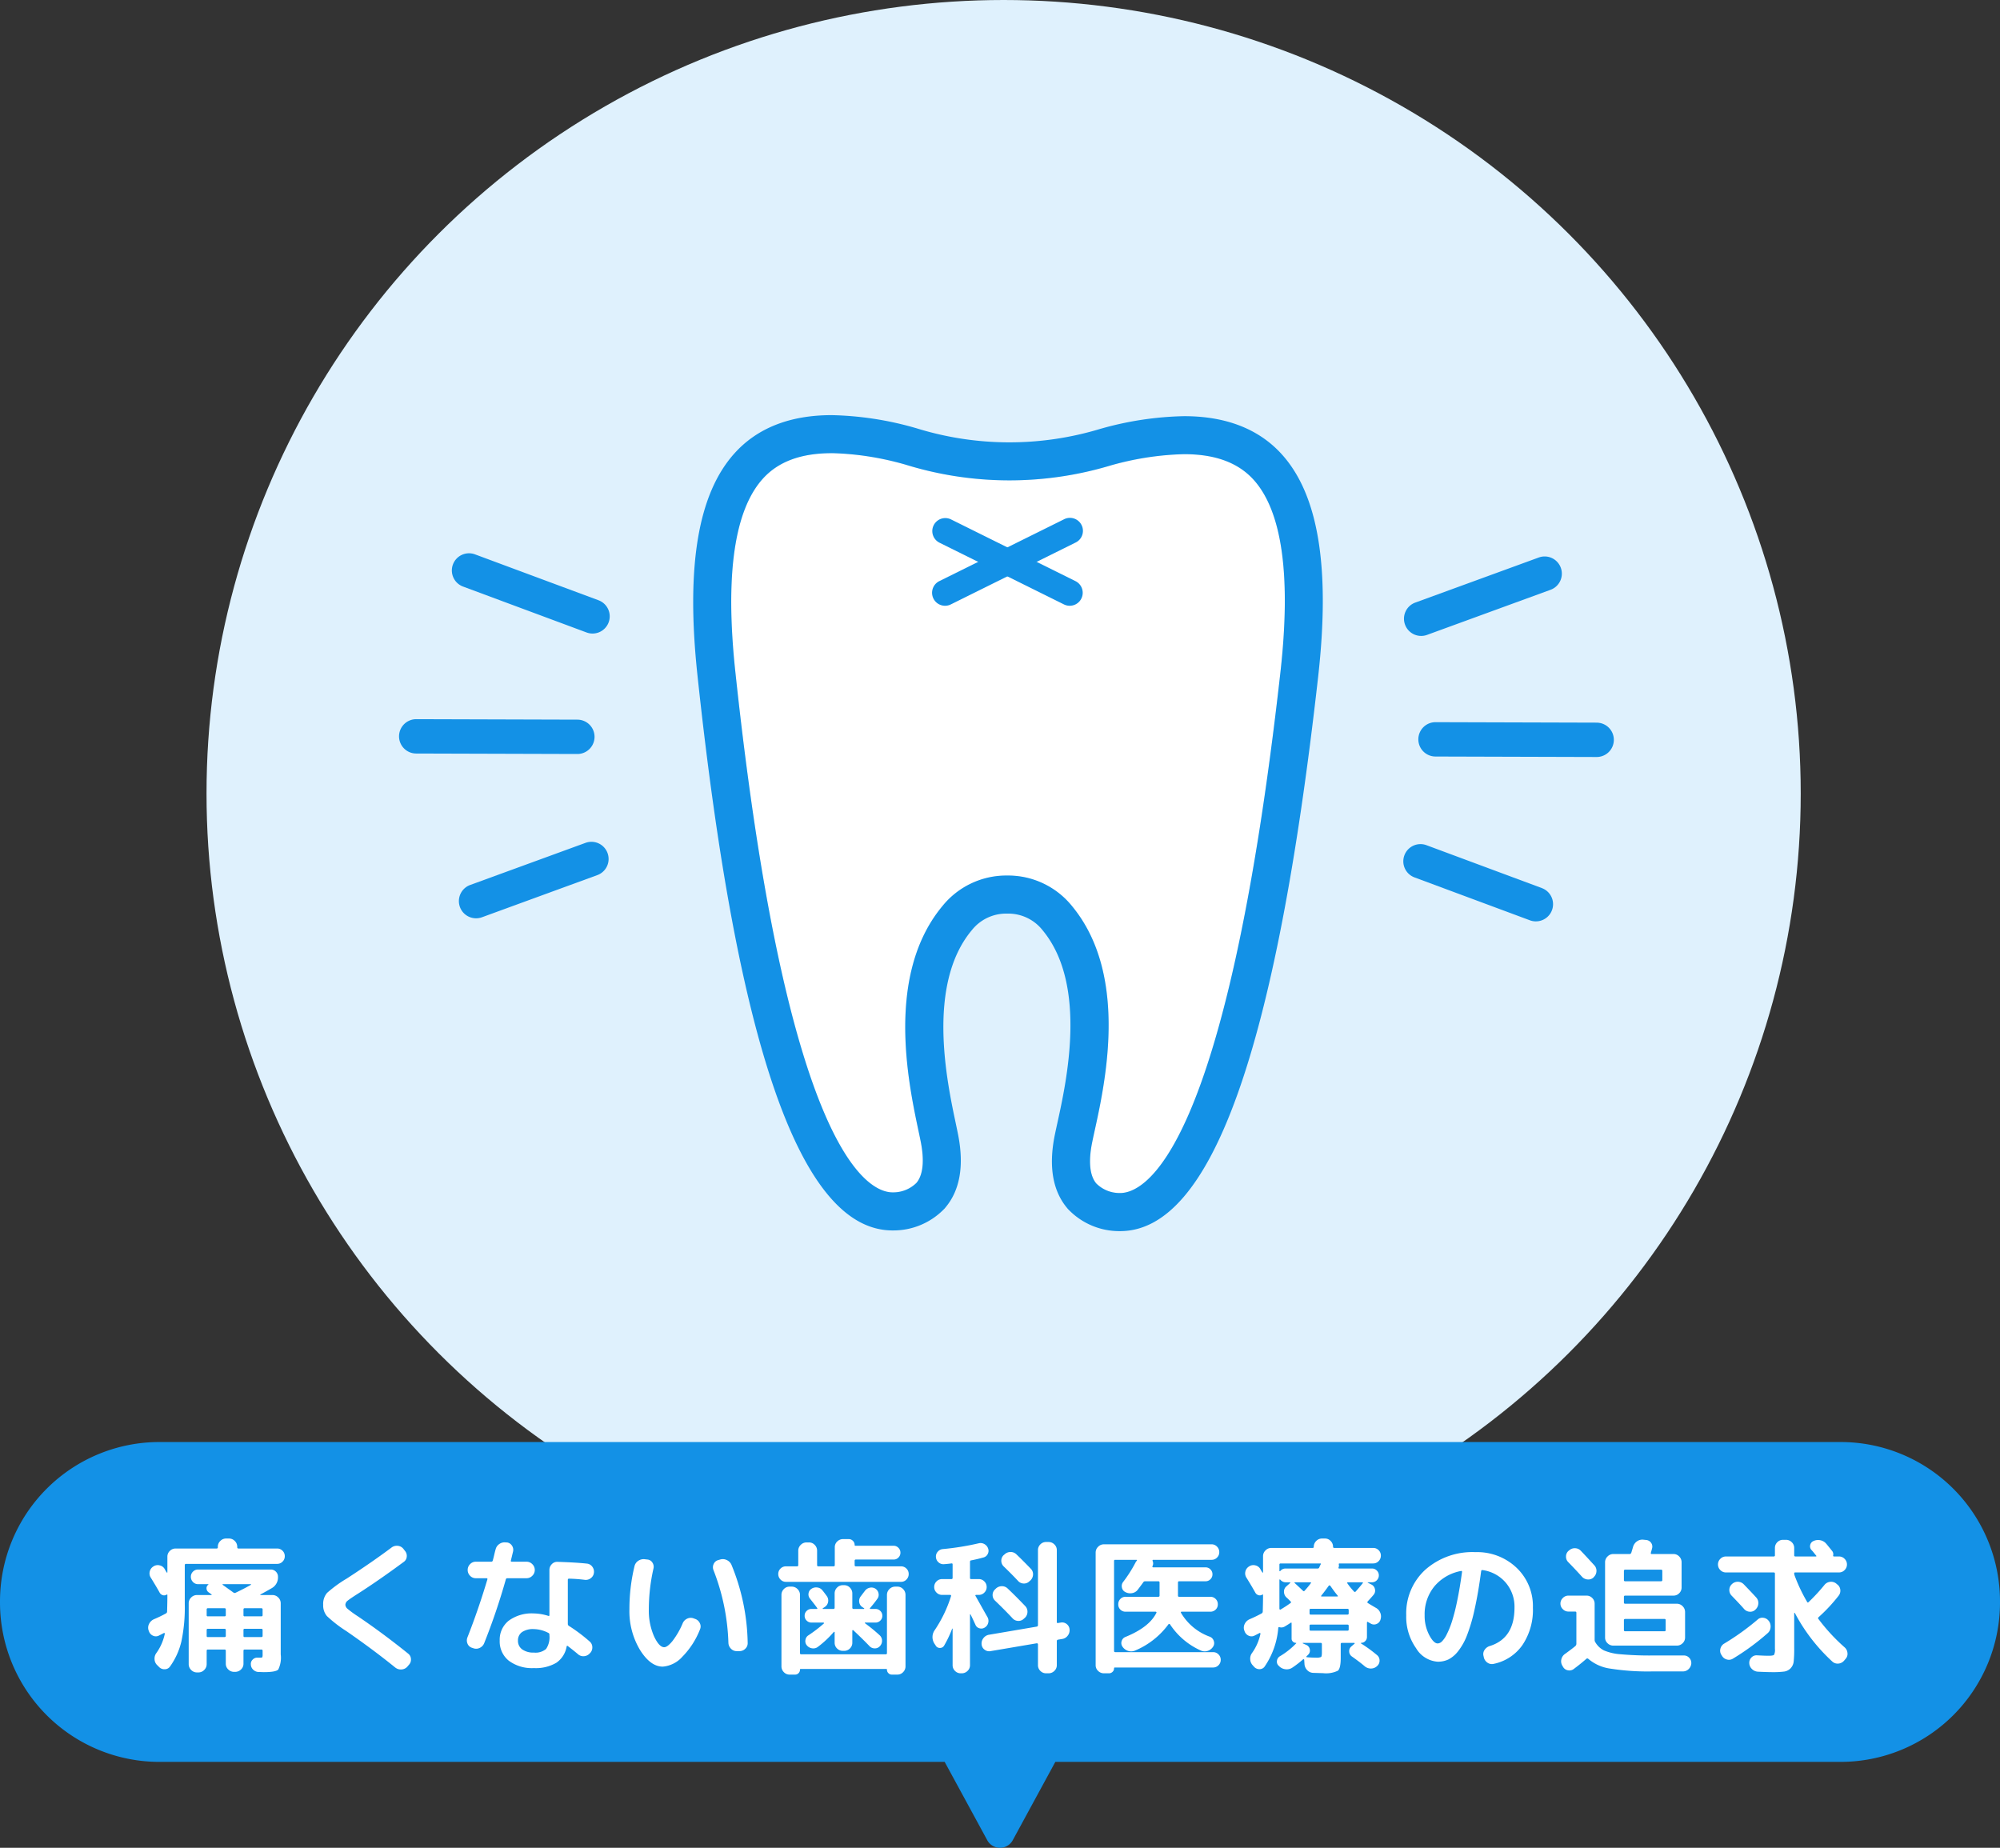
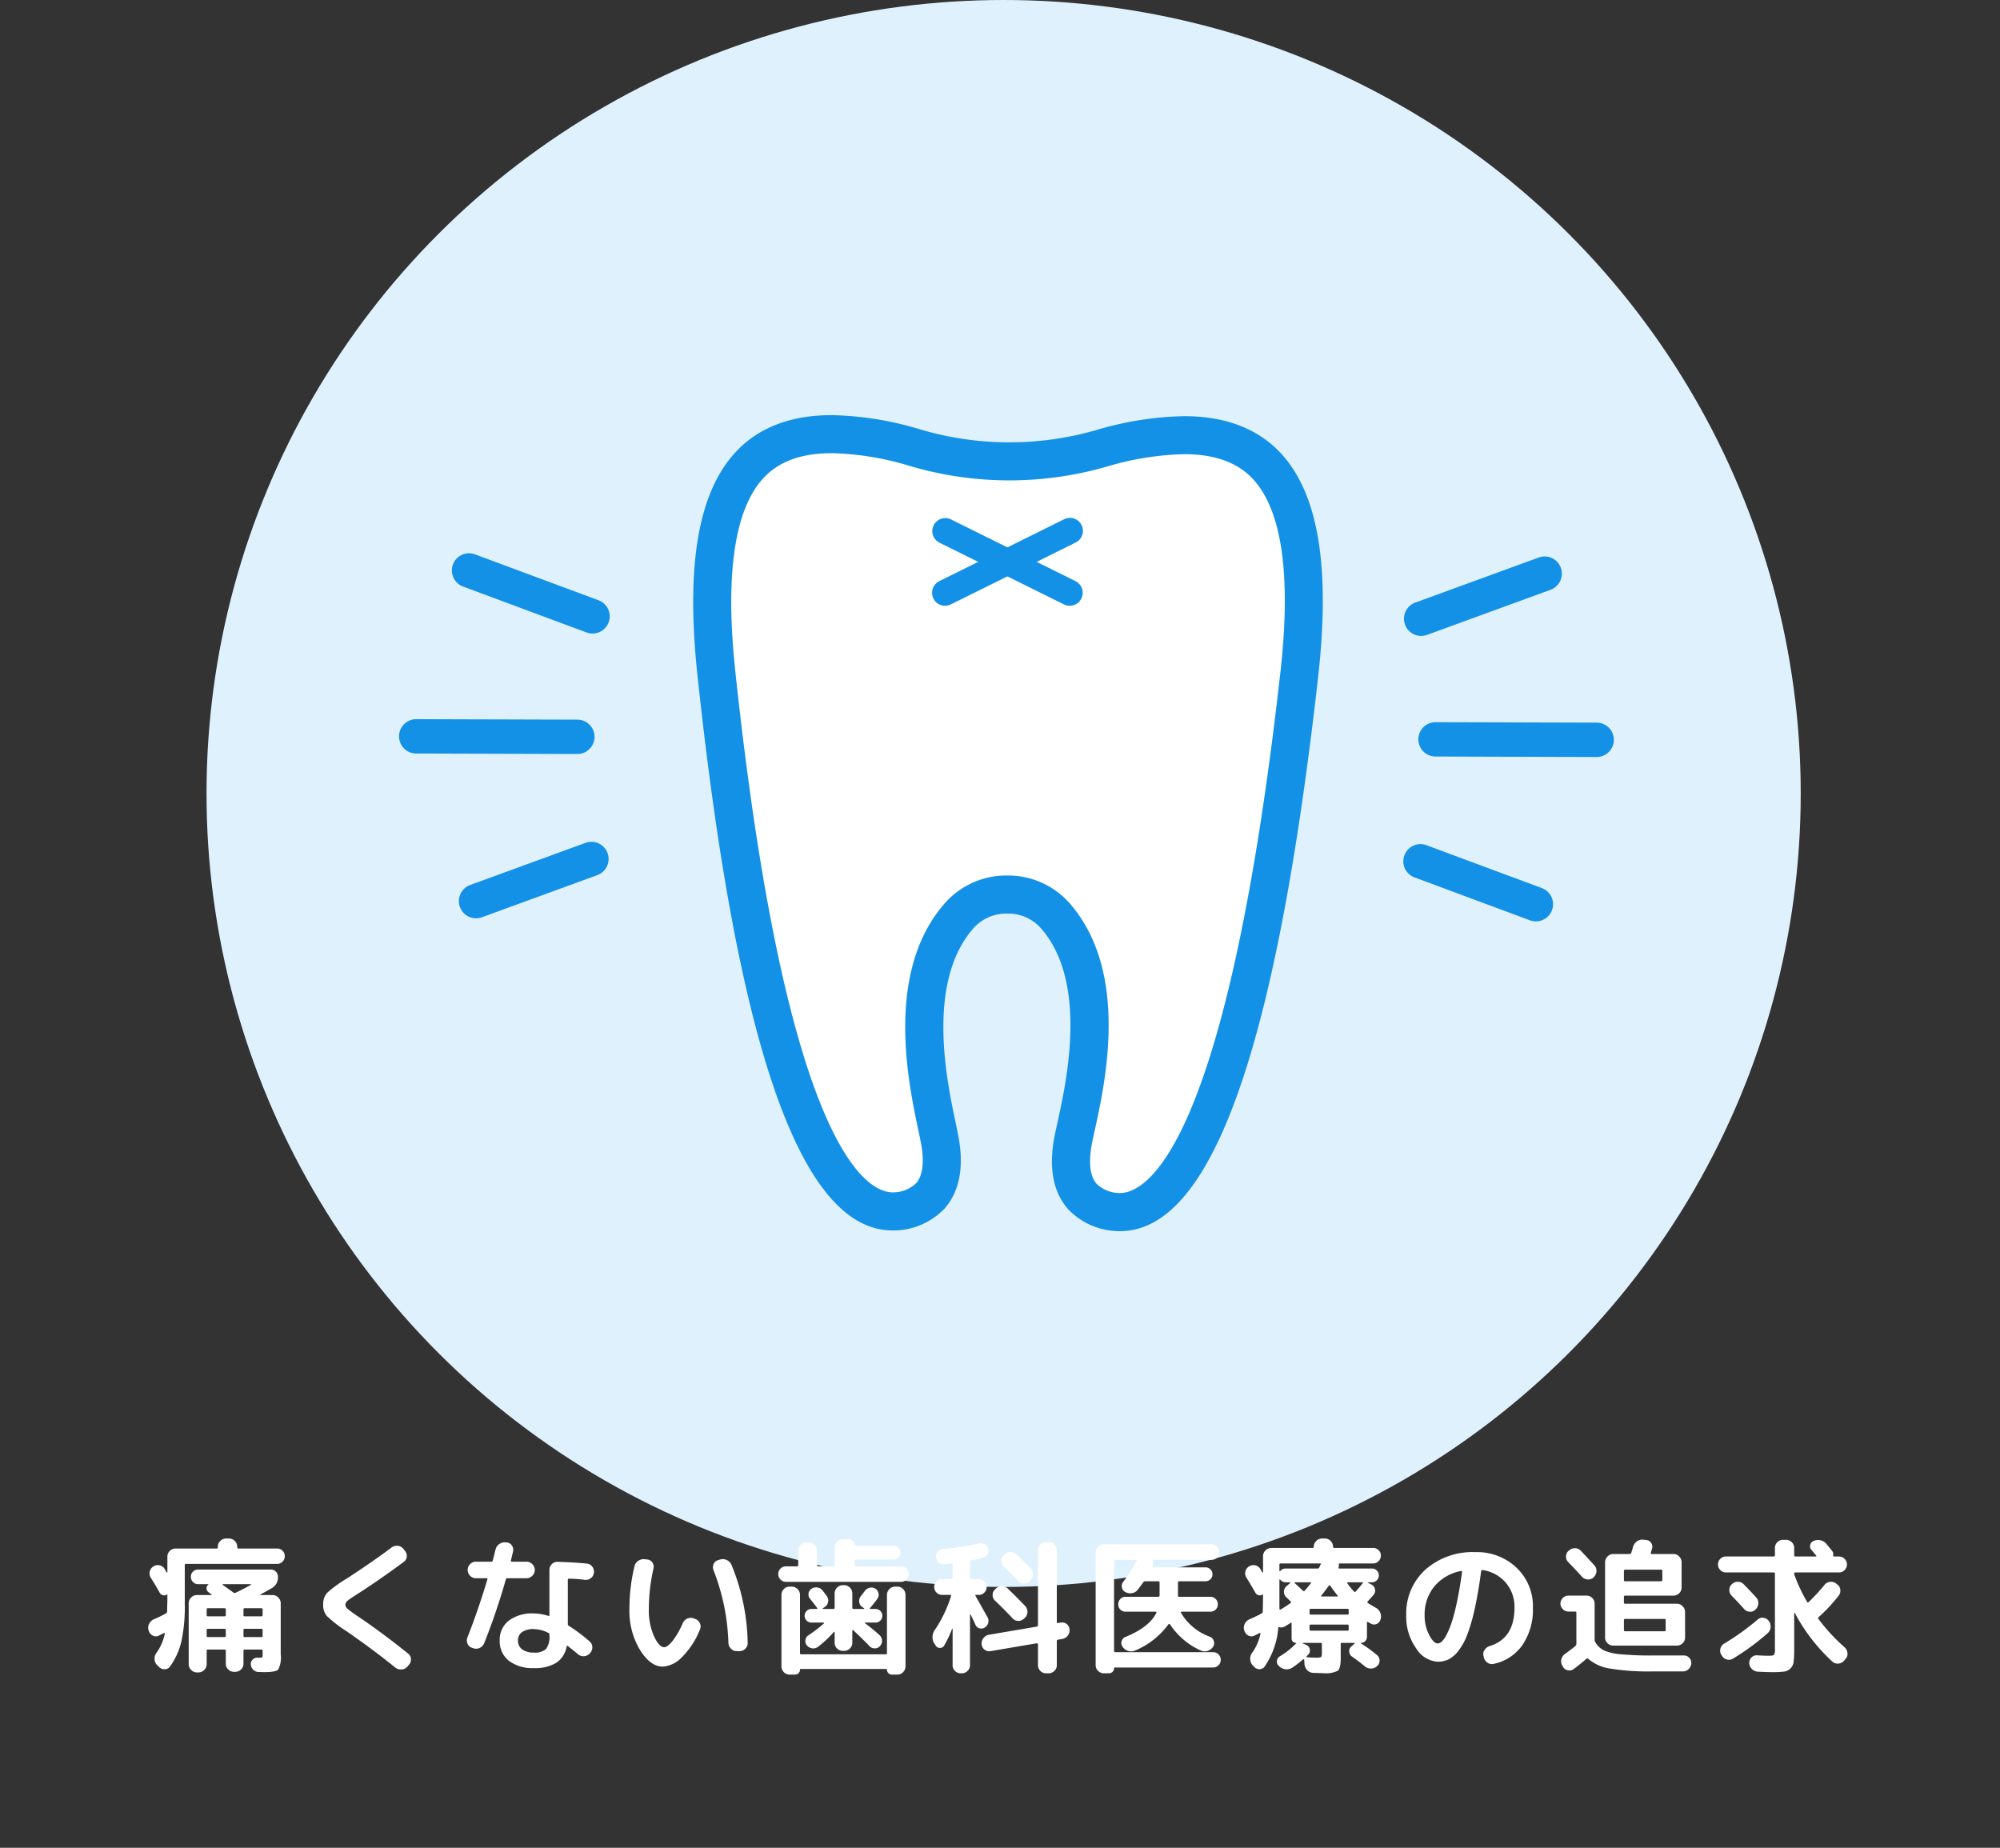
<svg xmlns="http://www.w3.org/2000/svg" width="276" height="254.996" viewBox="0 0 276 254.996">
  <rect x="0" y="0" width="276" height="254.996" fill="#333333" stroke="none" />
  <g id="recommend-img-01" transform="translate(-2.5 -94)">
    <g id="icon" transform="translate(31 94)">
      <ellipse id="楕円形_423" data-name="楕円形 423" cx="110" cy="109.5" rx="110" ry="109.5" fill="#dff1fd" />
      <g id="グループ_10881" data-name="グループ 10881" transform="translate(26.566 57.283)">
        <g id="グループ_8993" data-name="グループ 8993" transform="translate(0 19.077)">
          <path id="パス_43689" data-name="パス 43689" d="M362.182,784.932a2.369,2.369,0,0,0-2.361-2.377h0l-22.242-.066a2.37,2.37,0,1,0-.012,4.74l22.241.066A2.37,2.37,0,0,0,362.182,784.932Z" transform="translate(-335.201 -759.603)" fill="#1391e6" />
          <path id="パス_43690" data-name="パス 43690" d="M364.212,761.392,347.2,755.071a2.37,2.37,0,1,0-1.651,4.443l17.008,6.322a2.37,2.37,0,1,0,1.651-4.443Z" transform="translate(-336.696 -754.922)" fill="#1391e6" />
          <path id="パス_43691" data-name="パス 43691" d="M362.67,803l-15.955,5.826a2.371,2.371,0,0,0,.806,4.6,2.4,2.4,0,0,0,.819-.144L364.3,807.45A2.37,2.37,0,0,0,362.67,803Z" transform="translate(-336.892 -763.061)" fill="#1391e6" />
          <path id="パス_43692" data-name="パス 43692" d="M529.257,783.053l-22.242-.065a2.367,2.367,0,0,0-2.376,2.359v0A2.368,2.368,0,0,0,507,787.728h0l22.24.066a2.37,2.37,0,0,0,2.378-2.361v0a2.37,2.37,0,0,0-2.361-2.378Z" transform="translate(-363.973 -759.688)" fill="#1391e6" />
          <path id="パス_43693" data-name="パス 43693" d="M504.616,766.409a2.338,2.338,0,0,0,.819-.143l17.043-6.224A2.37,2.37,0,0,0,523.892,757h0a2.37,2.37,0,0,0-3.039-1.414h0l-17.043,6.221a2.372,2.372,0,0,0-1.414,3.041h0A2.371,2.371,0,0,0,504.616,766.409Z" transform="translate(-363.568 -755.011)" fill="#1391e6" />
          <path id="パス_43694" data-name="パス 43694" d="M521.252,809.322l-15.916-5.916a2.37,2.37,0,0,0-3.047,1.4h0a2.37,2.37,0,0,0,1.4,3.048l15.916,5.916a2.315,2.315,0,0,0,.818.149,2.37,2.37,0,0,0,.833-4.593Z" transform="translate(-363.549 -763.13)" fill="#1391e6" />
        </g>
        <g id="グループ_10881-2" data-name="グループ 10881" transform="translate(40.595)">
          <path id="パス_43740" data-name="パス 43740" d="M466.2,768.6c-7.5,66.635-18.823,71.782-22.109,71.773a4.543,4.543,0,0,1-3.3-1.333c-1.112-1.356-.929-3.755-.581-5.528,1.053-5.318,5.864-22.217-2.7-32.667a11.6,11.6,0,0,0-17.963-.051c-8.622,10.4-3.968,27.325-2.948,32.647.339,1.777.506,4.177-.614,5.526a4.544,4.544,0,0,1-3.31,1.314c-3.29-.01-14.572-5.224-21.692-71.9-1.419-13.266-.141-22.21,3.793-26.576,3.574-3.968,9.971-4.558,19.72-1.937a48.458,48.458,0,0,0,28.36.083c9.756-2.565,16.151-1.936,19.706,2.054,3.911,4.392,5.134,13.34,3.637,26.6Z" transform="translate(-385.173 -733.017)" fill="#fff" />
          <path id="パス_43741" data-name="パス 43741" d="M403.215,737.194a40.176,40.176,0,0,1,10.207,1.593,48.459,48.459,0,0,0,28.36.083,40.428,40.428,0,0,1,10.072-1.534c4.319,0,7.492,1.184,9.634,3.588,3.911,4.392,5.134,13.34,3.637,26.6v0c-7.5,66.574-18.8,71.773-22.1,71.773h-.095a4.546,4.546,0,0,1-3.218-1.334c-1.112-1.356-.929-3.755-.581-5.528,1.053-5.318,5.864-22.217-2.7-32.667a11.31,11.31,0,0,0-8.864-4.285H427.3a11.31,11.31,0,0,0-8.823,4.234c-8.622,10.4-3.968,27.325-2.948,32.647.339,1.777.506,4.177-.614,5.526a4.543,4.543,0,0,1-3.2,1.316l-.114,0c-3.29-.01-14.572-5.224-21.692-71.9-1.419-13.266-.141-22.21,3.793-26.576,2.13-2.365,5.264-3.53,9.513-3.53m0-5.251c-5.753,0-10.267,1.772-13.414,5.268-5.047,5.6-6.72,15.625-5.112,30.648,5.491,51.427,14.27,76.484,26.84,76.595l.186,0a9.732,9.732,0,0,0,6.891-2.836l.181-.179.164-.2c1.949-2.349,2.532-5.667,1.732-9.864-.1-.512-.226-1.118-.372-1.811-1.2-5.684-4.02-18.995,2.2-26.5l.027-.032.027-.033a6.032,6.032,0,0,1,4.728-2.269h.276a6.026,6.026,0,0,1,4.75,2.3l.026.033.027.032c6.155,7.515,3.247,20.786,2,26.454-.158.717-.295,1.345-.4,1.867-.824,4.2-.261,7.52,1.672,9.876l.162.2.181.181a9.733,9.733,0,0,0,6.935,2.877h.086c12.6,0,21.535-25,27.327-76.436v0c1.694-15.015.081-25.051-4.934-30.682-3.161-3.548-7.722-5.346-13.555-5.346a45.184,45.184,0,0,0-11.408,1.707l-.063.016-.062.018a43.235,43.235,0,0,1-25.408-.075l-.064-.019-.064-.017a44.953,44.953,0,0,0-11.57-1.773Z" transform="translate(-384.099 -731.943)" fill="#1391e6" />
        </g>
        <g id="グループ_10882" data-name="グループ 10882" transform="translate(73.564 14.198)">
          <path id="パス_43742" data-name="パス 43742" d="M425.607,761.161a1.793,1.793,0,0,1-.8-3.4l17.2-8.529a1.793,1.793,0,1,1,1.593,3.212l-17.2,8.529A1.788,1.788,0,0,1,425.607,761.161Z" transform="translate(-423.813 -749.046)" fill="#1391e6" />
          <path id="パス_43743" data-name="パス 43743" d="M442.806,761.161a1.788,1.788,0,0,1-.8-.188l-17.2-8.529a1.793,1.793,0,0,1,1.593-3.212l17.2,8.529a1.793,1.793,0,0,1-.8,3.4Z" transform="translate(-423.813 -749.046)" fill="#1391e6" />
        </g>
      </g>
    </g>
    <g id="tag" transform="translate(2.5 293)">
-       <path id="合体_1" data-name="合体 1" d="M136.243,54.952,130.364,44.14H22a22,22,0,0,1-22-22V22A22,22,0,0,1,22,0H254a22,22,0,0,1,22,22v.139a22,22,0,0,1-22,22H145.636l-5.879,10.813a2,2,0,0,1-3.514,0Z" fill="#1391e6" />
      <path id="パス_43847" data-name="パス 43847" d="M-102.06-.3q.22,0,.26-.06a1.156,1.156,0,0,0,.04-.42v-.46a.159.159,0,0,0-.18-.18h-2.3q-.16,0-.16.18V.54a1.062,1.062,0,0,1-.34.79,1.111,1.111,0,0,1-.8.33h-.16a1.111,1.111,0,0,1-.8-.33,1.062,1.062,0,0,1-.34-.79V-1.24a.159.159,0,0,0-.18-.18h-2.3q-.16,0-.16.18V.6a1.1,1.1,0,0,1-.34.8,1.1,1.1,0,0,1-.8.34h-.2a1.1,1.1,0,0,1-.8-.34,1.1,1.1,0,0,1-.34-.8V-7.8a1.1,1.1,0,0,1,.34-.8,1.1,1.1,0,0,1,.8-.34h1.98a.047.047,0,0,0,.05-.04.049.049,0,0,0-.03-.06q-.06-.04-.2-.14t-.2-.14a.684.684,0,0,1-.28-.52.577.577,0,0,1,.24-.52.068.068,0,0,0,.02-.05q0-.03-.04-.03h-1.38a.949.949,0,0,1-.71-.3,1,1,0,0,1-.29-.72.966.966,0,0,1,.29-.71.966.966,0,0,1,.71-.29h10.02a.966.966,0,0,1,.71.29.966.966,0,0,1,.29.71,1.686,1.686,0,0,1-.84,1.56q-.86.5-1.58.88a.068.068,0,0,0-.02.05q0,.03.04.03h1.64a1.1,1.1,0,0,1,.8.34,1.1,1.1,0,0,1,.34.8V-.74a3.712,3.712,0,0,1-.34,2.08q-.34.36-2,.36-.06,0-.31-.01t-.41-.01a1.115,1.115,0,0,1-.73-.31,1,1,0,0,1-.33-.71.818.818,0,0,1,.25-.69.852.852,0,0,1,.67-.27Zm.12-6.82h-2.3q-.16,0-.16.18v.78a.141.141,0,0,0,.16.16h2.3q.18,0,.18-.16v-.78A.159.159,0,0,0-101.94-7.12Zm-4.9,3.82v-.82q0-.16-.18-.16h-2.3a.141.141,0,0,0-.16.16v.82a.141.141,0,0,0,.16.16h2.3Q-106.84-3.14-106.84-3.3Zm0-2.86v-.78a.159.159,0,0,0-.18-.18h-2.3q-.16,0-.16.18v.78a.141.141,0,0,0,.16.16h2.3Q-106.84-6-106.84-6.16Zm1.36-3.1q1.18-.56,2.12-1.1.02-.04-.04-.08h-3.84a.047.047,0,0,0-.05.04.049.049,0,0,0,.03.06q.48.34,1.48,1.06A.268.268,0,0,0-105.48-9.26Zm3.54,6.12q.18,0,.18-.16v-.82q0-.16-.18-.16h-2.3a.141.141,0,0,0-.16.16v.82a.141.141,0,0,0,.16.16Zm-15.52-.84-.04-.1a1.15,1.15,0,0,1,.08-.89,1.348,1.348,0,0,1,.66-.63,18.1,18.1,0,0,0,1.66-.8.3.3,0,0,0,.16-.26q.04-1.36.04-2.3,0-.08-.1-.04a.631.631,0,0,1-.53.08.743.743,0,0,1-.43-.34q-.5-.9-1.22-2.06a1.076,1.076,0,0,1-.16-.85,1.107,1.107,0,0,1,.5-.71,1.056,1.056,0,0,1,.85-.16,1.045,1.045,0,0,1,.71.5q.04.08.14.25a2.893,2.893,0,0,0,.16.25.045.045,0,0,0,.05.01.046.046,0,0,0,.03-.05v-2.16a1.062,1.062,0,0,1,.34-.79,1.111,1.111,0,0,1,.8-.33h5.66q.16,0,.16-.18v-.06a1.1,1.1,0,0,1,.34-.8,1.1,1.1,0,0,1,.8-.34h.4a1.1,1.1,0,0,1,.8.34,1.1,1.1,0,0,1,.34.8v.06q0,.18.16.18h5.34a1.022,1.022,0,0,1,.75.31,1.022,1.022,0,0,1,.31.75,1.022,1.022,0,0,1-.31.75,1.022,1.022,0,0,1-.75.31h-12.56a.159.159,0,0,0-.18.18v5.4a22.724,22.724,0,0,1-.46,5.09A9.824,9.824,0,0,1-114.52.9a.884.884,0,0,1-.73.4,1.008,1.008,0,0,1-.79-.3l-.26-.26a1.168,1.168,0,0,1-.37-.81,1.289,1.289,0,0,1,.25-.87,7.029,7.029,0,0,0,1.16-2.64.084.084,0,0,0-.03-.1.081.081,0,0,0-.09-.02q-.22.12-.7.36a.911.911,0,0,1-.83,0A1.031,1.031,0,0,1-117.46-3.98Zm27.26.02a18.214,18.214,0,0,1-2.69-2.08A2.278,2.278,0,0,1-93.4-7.6a2.317,2.317,0,0,1,.54-1.64,17.417,17.417,0,0,1,2.72-1.98q3.54-2.3,6.18-4.28a1.193,1.193,0,0,1,.86-.23,1.1,1.1,0,0,1,.78.43l.2.26a1.055,1.055,0,0,1,.25.82.96.96,0,0,1-.43.72q-3.3,2.44-6.16,4.28-1.2.76-1.54,1.04a.774.774,0,0,0-.34.58.787.787,0,0,0,.3.56,14.062,14.062,0,0,0,1.4,1.02q3.46,2.34,6.96,5.16a.987.987,0,0,1,.39.75,1.038,1.038,0,0,1-.29.81l-.22.26a1.158,1.158,0,0,1-.8.37,1.221,1.221,0,0,1-.86-.27Q-86.52-1.42-90.2-3.96Zm28.02.56v-.08a.233.233,0,0,0-.16-.24,4.523,4.523,0,0,0-1.98-.52,2.7,2.7,0,0,0-1.65.42,1.378,1.378,0,0,0-.55,1.16,1.445,1.445,0,0,0,.58,1.22A2.629,2.629,0,0,0-64.32-1a2.237,2.237,0,0,0,1.68-.5A2.877,2.877,0,0,0-62.18-3.4Zm5.14-9.88a1.036,1.036,0,0,1,.77.42,1.134,1.134,0,0,1,.23.86,1.056,1.056,0,0,1-.44.74,1.123,1.123,0,0,1-.84.22,20.624,20.624,0,0,0-2.16-.16q-.16,0-.16.18v6.06a.322.322,0,0,0,.12.26,22.461,22.461,0,0,1,2.88,2.16,1.027,1.027,0,0,1,.38.78,1.083,1.083,0,0,1-.3.82l-.06.06a1.178,1.178,0,0,1-.78.38,1.089,1.089,0,0,1-.82-.26q-.3-.26-.82-.67t-.6-.47q-.12-.08-.16.04A3.4,3.4,0,0,1-61.23.41a5.589,5.589,0,0,1-3.09.73A5.341,5.341,0,0,1-67.79.12a3.4,3.4,0,0,1-1.25-2.78,3.347,3.347,0,0,1,1.23-2.73A5.363,5.363,0,0,1-64.32-6.4a6.977,6.977,0,0,1,2,.34q.14.04.14-.12V-12.4a1.111,1.111,0,0,1,.33-.8,1,1,0,0,1,.79-.32Q-58.5-13.44-57.04-13.28ZM-72.86-1.66a.961.961,0,0,1-.62-.56,1.13,1.13,0,0,1-.02-.86q1.52-3.86,2.76-8.02.04-.16-.12-.16h-1.48a1.062,1.062,0,0,1-.79-.34,1.111,1.111,0,0,1-.33-.8,1.111,1.111,0,0,1,.33-.8,1.062,1.062,0,0,1,.79-.34h2.12A.2.2,0,0,0-70-13.7q.08-.26.2-.78t.2-.78a1.23,1.23,0,0,1,.52-.73,1.248,1.248,0,0,1,.88-.21h.14a.96.96,0,0,1,.71.44,1.023,1.023,0,0,1,.15.82q-.2.84-.3,1.24-.04.16.14.16h2.02a1.1,1.1,0,0,1,.8.34,1.1,1.1,0,0,1,.34.8,1.1,1.1,0,0,1-.34.8,1.1,1.1,0,0,1-.8.34h-2.64a.206.206,0,0,0-.22.18A89.626,89.626,0,0,1-71.18-2.3a1.212,1.212,0,0,1-.61.65,1.117,1.117,0,0,1-.89.05Zm35.38-.68a29.978,29.978,0,0,0-2.06-10.04,1.056,1.056,0,0,1,.02-.83.964.964,0,0,1,.62-.55l.28-.08a1.235,1.235,0,0,1,.91.07,1.287,1.287,0,0,1,.65.65A29.472,29.472,0,0,1-34.82-2.34a1.027,1.027,0,0,1-.32.8,1.1,1.1,0,0,1-.8.34h-.4a1.062,1.062,0,0,1-.79-.34A1.189,1.189,0,0,1-37.48-2.34ZM-46.54.94q-1.7,0-3.15-2.32A10.4,10.4,0,0,1-51.14-7a25.141,25.141,0,0,1,.7-5.92,1.223,1.223,0,0,1,.53-.75,1.319,1.319,0,0,1,.91-.21l.34.04a.887.887,0,0,1,.69.42,1.023,1.023,0,0,1,.15.82A25.417,25.417,0,0,0-48.46-7a8.808,8.808,0,0,0,.71,3.74q.71,1.52,1.41,1.52.44,0,1.14-.85a10.967,10.967,0,0,0,1.42-2.47,1.212,1.212,0,0,1,.63-.63,1.126,1.126,0,0,1,.87-.03l.22.08a1.094,1.094,0,0,1,.64.59,1,1,0,0,1,.02.85A11.163,11.163,0,0,1-43.84-.42,4.057,4.057,0,0,1-46.54.94Zm17-11.7a1.006,1.006,0,0,1-.75-.32,1.055,1.055,0,0,1-.31-.76,1.022,1.022,0,0,1,.31-.75,1.022,1.022,0,0,1,.75-.31H-28q.16,0,.16-.18v-1.98a1.1,1.1,0,0,1,.34-.8,1.1,1.1,0,0,1,.8-.34h.34a1.062,1.062,0,0,1,.79.34,1.111,1.111,0,0,1,.33.8v1.98a.159.159,0,0,0,.18.18h2.08a.159.159,0,0,0,.18-.18v-2.46a1.062,1.062,0,0,1,.34-.79,1.111,1.111,0,0,1,.8-.33h.78a.79.79,0,0,1,.58.24.767.767,0,0,1,.24.56.106.106,0,0,0,.12.12h5.26a.9.9,0,0,1,.66.28.926.926,0,0,1,.28.68.919.919,0,0,1-.27.66.893.893,0,0,1-.67.28H-19.9q-.16,0-.16.18v.58q0,.18.16.18h6.24a1.022,1.022,0,0,1,.75.31,1.022,1.022,0,0,1,.31.75,1.055,1.055,0,0,1-.31.76,1.006,1.006,0,0,1-.75.32Zm.8.66a1.1,1.1,0,0,1,.8.34,1.1,1.1,0,0,1,.34.8V-.94q0,.18.16.18h11.66a.159.159,0,0,0,.18-.18V-8.96a1.1,1.1,0,0,1,.34-.8,1.1,1.1,0,0,1,.8-.34h.3a1.062,1.062,0,0,1,.79.34,1.111,1.111,0,0,1,.33.8V.9a1.111,1.111,0,0,1-.33.8,1.062,1.062,0,0,1-.79.34h-.78a.632.632,0,0,1-.46-.2.655.655,0,0,1-.2-.48.088.088,0,0,0-.1-.1H-27.5a.088.088,0,0,0-.1.1.655.655,0,0,1-.2.48.632.632,0,0,1-.46.2h-.78a1.062,1.062,0,0,1-.79-.34,1.111,1.111,0,0,1-.33-.8V-8.96a1.111,1.111,0,0,1,.33-.8,1.062,1.062,0,0,1,.79-.34Zm3.44,3.08q.16,0,.06-.14-.18-.26-.55-.73t-.43-.55a.9.9,0,0,1-.2-.73.866.866,0,0,1,.4-.63,1.141,1.141,0,0,1,.81-.18,1.027,1.027,0,0,1,.71.4q.12.14.33.42t.25.34a1.04,1.04,0,0,1,.2.83,1.035,1.035,0,0,1-.48.71l-.24.16a.049.049,0,0,0-.03.06.047.047,0,0,0,.05.04H-23a.159.159,0,0,0,.18-.18V-9.16a1.111,1.111,0,0,1,.33-.8,1.062,1.062,0,0,1,.79-.34h.2a1.062,1.062,0,0,1,.79.34,1.111,1.111,0,0,1,.33.8V-7.2a.159.159,0,0,0,.18.18h1.4a.064.064,0,0,0,.06-.04.04.04,0,0,0-.02-.06L-19-7.28a.952.952,0,0,1-.43-.71,1.017,1.017,0,0,1,.23-.79q.04-.06.56-.74a1.124,1.124,0,0,1,.67-.43,1.01,1.01,0,0,1,.77.13.987.987,0,0,1,.44.66.917.917,0,0,1-.18.76q-.38.54-.98,1.24-.1.14.06.14h.68a.919.919,0,0,1,.66.27.893.893,0,0,1,.28.67.893.893,0,0,1-.28.67.919.919,0,0,1-.66.27H-18.6a.046.046,0,0,0-.05.03q-.01.03.03.07a23.272,23.272,0,0,1,1.98,1.62,1.014,1.014,0,0,1,.36.74,1.067,1.067,0,0,1-.28.78.913.913,0,0,1-.72.32.974.974,0,0,1-.74-.32q-.8-.84-2.22-2.18a.078.078,0,0,0-.09-.02q-.05.02-.05.06v1.68a1.078,1.078,0,0,1-.33.79,1.078,1.078,0,0,1-.79.33h-.2a1.078,1.078,0,0,1-.79-.33,1.078,1.078,0,0,1-.33-.79V-3.8q0-.04-.05-.06t-.07.02a13.951,13.951,0,0,1-2.2,2.06,1.038,1.038,0,0,1-.8.19A1.133,1.133,0,0,1-26.66-2a.89.89,0,0,1-.19-.74.9.9,0,0,1,.41-.64A19.374,19.374,0,0,0-24.3-5.02q.04-.08-.06-.12h-1.66a.919.919,0,0,1-.66-.27.893.893,0,0,1-.28-.67.893.893,0,0,1,.28-.67.919.919,0,0,1,.66-.27ZM2.5-10.88q-.82-.88-2-2.02a1.061,1.061,0,0,1-.32-.78,1.031,1.031,0,0,1,.34-.78l.1-.08a1.185,1.185,0,0,1,.84-.34,1.118,1.118,0,0,1,.82.34q.72.68,1.98,1.98a1.058,1.058,0,0,1,.3.8,1.171,1.171,0,0,1-.36.8l-.14.12a1.028,1.028,0,0,1-.78.31A1.064,1.064,0,0,1,2.5-10.88ZM-.68-9.72l.1-.1a1.185,1.185,0,0,1,.84-.34,1.118,1.118,0,0,1,.82.34q1.04.98,2.4,2.4a1.1,1.1,0,0,1,.31.81,1.142,1.142,0,0,1-.35.81l-.14.12a1.028,1.028,0,0,1-.78.31,1.064,1.064,0,0,1-.78-.35Q.7-6.84-.7-8.18a1.05,1.05,0,0,1-.32-.77A1.02,1.02,0,0,1-.68-9.72ZM8.38-5.14a1,1,0,0,1,.82.2,1.01,1.01,0,0,1,.4.74,1.206,1.206,0,0,1-.25.86,1.166,1.166,0,0,1-.75.46l-.6.1a.189.189,0,0,0-.16.2V.74a1.062,1.062,0,0,1-.34.79,1.111,1.111,0,0,1-.8.33H6.36a1.078,1.078,0,0,1-.79-.33A1.078,1.078,0,0,1,5.24.74V-2.14a.143.143,0,0,0-.06-.11.121.121,0,0,0-.12-.03L-1.3-1.2a1.029,1.029,0,0,1-.83-.2,1,1,0,0,1-.41-.74A1.183,1.183,0,0,1-2.28-3a1.2,1.2,0,0,1,.76-.46L5.06-4.58a.2.2,0,0,0,.18-.2V-15.14a1.078,1.078,0,0,1,.33-.79,1.078,1.078,0,0,1,.79-.33H6.7a1.111,1.111,0,0,1,.8.33,1.062,1.062,0,0,1,.34.79v9.92q0,.18.16.14ZM-8.88-1.98l-.16-.24a1.665,1.665,0,0,1,.06-1.92A17.956,17.956,0,0,0-6.76-8.78q.04-.18-.12-.18H-8a1.038,1.038,0,0,1-.76-.32,1.038,1.038,0,0,1-.32-.76,1.061,1.061,0,0,1,.32-.78A1.038,1.038,0,0,1-8-11.14h1.28q.18,0,.18-.16v-1.86q0-.18-.18-.14-.62.08-.98.1a1,1,0,0,1-.77-.24,1.031,1.031,0,0,1-.37-.72.975.975,0,0,1,.24-.75,1.014,1.014,0,0,1,.7-.37,37.1,37.1,0,0,0,4.96-.8,1.052,1.052,0,0,1,.79.11,1.1,1.1,0,0,1,.51.61.917.917,0,0,1-.06.77.907.907,0,0,1-.6.47q-.86.24-1.7.4-.14.02-.14.2v2.22a.141.141,0,0,0,.16.16h1.06a1.038,1.038,0,0,1,.76.32,1.061,1.061,0,0,1,.32.78,1.038,1.038,0,0,1-.32.76,1.038,1.038,0,0,1-.76.32H-3.3a.1.1,0,0,0-.09.05.067.067,0,0,0,.01.09q.34.6.94,1.67t.72,1.27a1.054,1.054,0,0,1,.09.79,1.023,1.023,0,0,1-.47.63.858.858,0,0,1-.73.11.813.813,0,0,1-.55-.47q-.44-.96-.68-1.44a.068.068,0,0,0-.05-.02q-.03,0-.03.02v7a1.062,1.062,0,0,1-.34.79,1.111,1.111,0,0,1-.8.33h-.14a1.078,1.078,0,0,1-.79-.33A1.078,1.078,0,0,1-6.54.74V-4.3q-.02-.02-.06,0A15.149,15.149,0,0,1-7.7-1.98a.644.644,0,0,1-.59.34A.644.644,0,0,1-8.88-1.98ZM14.34,1.86a1.111,1.111,0,0,1-.8-.33A1.062,1.062,0,0,1,13.2.74V-14.8a1.1,1.1,0,0,1,.34-.8,1.1,1.1,0,0,1,.8-.34H29.2a1.006,1.006,0,0,1,.75.32,1.055,1.055,0,0,1,.31.76,1.022,1.022,0,0,1-.31.75,1.022,1.022,0,0,1-.75.31H21.14q-.12,0-.08.16a.806.806,0,0,1-.02.72q-.04.04,0,.1a.118.118,0,0,0,.1.06h7.22a.926.926,0,0,1,.68.28.926.926,0,0,1,.28.68.926.926,0,0,1-.28.68.926.926,0,0,1-.68.28H24.72q-.16,0-.16.18v1.8a.141.141,0,0,0,.16.16h4.3a1,1,0,0,1,.74.3,1,1,0,0,1,.3.74.973.973,0,0,1-.3.73,1.024,1.024,0,0,1-.74.29H25.08q-.18,0-.1.16a7.591,7.591,0,0,0,4,3.3.932.932,0,0,1,.53.6.875.875,0,0,1-.11.78,1.386,1.386,0,0,1-.75.57,1.283,1.283,0,0,1-.93-.05A9.924,9.924,0,0,1,23.46-4.9a.179.179,0,0,0-.1-.05.108.108,0,0,0-.1.03A10.958,10.958,0,0,1,18.6-1.26a1.341,1.341,0,0,1-.94.02,1.434,1.434,0,0,1-.76-.58.857.857,0,0,1-.11-.77.869.869,0,0,1,.53-.57Q20.6-4.5,21.58-6.48q.04-.04,0-.1a.118.118,0,0,0-.1-.06H17.34a.99.99,0,0,1-.73-.29.99.99,0,0,1-.29-.73,1.024,1.024,0,0,1,.29-.74.973.973,0,0,1,.73-.3h4.5q.18,0,.18-.16v-1.8a.159.159,0,0,0-.18-.18H20.02a.3.3,0,0,0-.26.16q-.24.34-.76,1.02a1.222,1.222,0,0,1-.79.46,1.415,1.415,0,0,1-.93-.16.857.857,0,0,1-.46-.64.915.915,0,0,1,.2-.78,18.357,18.357,0,0,0,1.7-2.68,1.272,1.272,0,0,1,.16-.22q.08-.12-.08-.12H15.9a.141.141,0,0,0-.16.16v12.4q0,.18.16.18H29.4a1.022,1.022,0,0,1,.75.31,1.022,1.022,0,0,1,.31.75,1.022,1.022,0,0,1-.31.75,1.022,1.022,0,0,1-.75.31H15.84q-.1,0-.1.12a.639.639,0,0,1-.21.48.688.688,0,0,1-.49.2Zm19.4-5.84-.04-.1a1.15,1.15,0,0,1,.08-.89,1.348,1.348,0,0,1,.66-.63,18.1,18.1,0,0,0,1.66-.8.3.3,0,0,0,.16-.26q.04-1.36.04-2.3,0-.08-.1-.04a.631.631,0,0,1-.53.08.743.743,0,0,1-.43-.34q-.5-.9-1.22-2.06a1.076,1.076,0,0,1-.16-.85,1.107,1.107,0,0,1,.5-.71,1.056,1.056,0,0,1,.85-.16,1.045,1.045,0,0,1,.71.5q.04.08.14.25a2.893,2.893,0,0,0,.16.25.045.045,0,0,0,.05.01.046.046,0,0,0,.03-.05V-14.3a1.1,1.1,0,0,1,.34-.8,1.1,1.1,0,0,1,.8-.34h5.7a.141.141,0,0,0,.16-.16,1.1,1.1,0,0,1,.34-.8,1.1,1.1,0,0,1,.8-.34h.4a1.062,1.062,0,0,1,.79.34,1.111,1.111,0,0,1,.33.8q0,.16.18.16H51.5a1.022,1.022,0,0,1,.75.31,1.022,1.022,0,0,1,.31.75,1.055,1.055,0,0,1-.31.76,1.006,1.006,0,0,1-.75.32H46.86q-.14,0-.1.16a.67.67,0,0,1-.04.4q-.04.14.1.14h4.52a.9.9,0,0,1,.66.28.9.9,0,0,1,.28.66.926.926,0,0,1-.28.68.9.9,0,0,1-.66.28h-.56q-.04,0-.04.02a.058.058,0,0,0,.02.04l.48.24a.907.907,0,0,1,.5.64.865.865,0,0,1-.18.78q-.26.32-.82.92a.163.163,0,0,0-.04.12.092.092,0,0,0,.06.1q.18.12,1.1.66a1.3,1.3,0,0,1,.61.67,1.3,1.3,0,0,1,.05.91l-.02.08a.9.9,0,0,1-.55.58A.871.871,0,0,1,51.16-5q-.06-.04-.19-.11t-.19-.11a.067.067,0,0,0-.09-.01.1.1,0,0,0-.05.09v1.98a.79.79,0,0,1-.24.58.79.79,0,0,1-.58.24q-.02,0-.02.03a.068.068,0,0,0,.02.05,19.638,19.638,0,0,1,2.2,1.6.947.947,0,0,1,.36.76.97.97,0,0,1-.34.76l-.02.02a1.225,1.225,0,0,1-.84.32,1.3,1.3,0,0,1-.86-.32Q49.64.3,48.56-.46a.852.852,0,0,1-.37-.67.82.82,0,0,1,.29-.71l.44-.38q.04-.02.02-.07t-.06-.05h-1.7q-.16,0-.16.18v1.9q0,1.42-.39,1.76a3.725,3.725,0,0,1-2.05.34q-.12,0-1.36-.04a1.174,1.174,0,0,1-.82-.37A1.315,1.315,0,0,1,42.02.6L41.98,0a.084.084,0,0,0-.05-.07.09.09,0,0,0-.09-.01,14.135,14.135,0,0,1-1.5,1.16,1.361,1.361,0,0,1-.94.22,1.442,1.442,0,0,1-.88-.42L38.46.82a.745.745,0,0,1-.24-.69.852.852,0,0,1,.42-.63,10.537,10.537,0,0,0,2.24-1.78.025.025,0,0,0,0-.04.058.058,0,0,0-.04-.02.592.592,0,0,1-.42-.17.544.544,0,0,1-.18-.41V-5.04q0-.16-.14-.06-.36.24-.8.5a.9.9,0,0,1-.72.1q-.18-.04-.18.12A10.968,10.968,0,0,1,36.54.9a.841.841,0,0,1-.71.39.987.987,0,0,1-.77-.33l-.18-.2a1.287,1.287,0,0,1-.35-.83,1.289,1.289,0,0,1,.25-.87,7.028,7.028,0,0,0,1.16-2.64.084.084,0,0,0-.03-.1.081.081,0,0,0-.09-.02q-.22.12-.7.36a.911.911,0,0,1-.83,0A1.031,1.031,0,0,1,33.74-3.98ZM40.1-7.84q.12-.1,0-.22l-.28-.28a3.77,3.77,0,0,0-.28-.26,1.064,1.064,0,0,1-.35-.78.94.94,0,0,1,.33-.76l.52-.46q.04-.04.02-.07A.067.067,0,0,0,40-10.7h-.6a.948.948,0,0,1-.72-.36.083.083,0,0,0-.08-.03.047.047,0,0,0-.04.05v4a.118.118,0,0,0,.06.1q.06.04.1,0A16.355,16.355,0,0,0,40.1-7.84Zm.56-2.76q.38.34,1.14,1.06.14.14.24,0a12.7,12.7,0,0,0,.86-1.04q.08-.12-.08-.12H40.7a.067.067,0,0,0-.06.03Q40.62-10.64,40.66-10.6ZM44.42-1V-2.16a.159.159,0,0,0-.18-.18H41.82q-.04,0-.04.03a.068.068,0,0,0,.02.05l.46.2a.815.815,0,0,1,.49.6.785.785,0,0,1-.21.74l-.24.24a.065.065,0,0,0-.02.08.064.064,0,0,0,.06.04q.62.06,1.24.06a1.6,1.6,0,0,0,.73-.09Q44.42-.48,44.42-1Zm3.7-3.18V-4.7q0-.16-.18-.16H42.88a.141.141,0,0,0-.16.16v.52a.141.141,0,0,0,.16.16h5.06Q48.12-4.02,48.12-4.18ZM48-10.7a.086.086,0,0,0-.07.04.072.072,0,0,0-.01.08,9.136,9.136,0,0,0,.94,1.16q.12.12.24-.02.5-.56.96-1.14.08-.12-.08-.12Zm-.06,3.66H42.88a.141.141,0,0,0-.16.16v.48a.141.141,0,0,0,.16.16h5.06q.18,0,.18-.16v-.48Q48.12-7.04,47.94-7.04Zm-3.6-1.82q-.08.12.06.12h2.14q.14,0,.06-.12-.38-.44-1.02-1.36a.179.179,0,0,0-.1-.05.108.108,0,0,0-.1.03Q44.84-9.48,44.34-8.86Zm-5.6-4.44q-.18,0-.18.16v.86a.047.047,0,0,0,.04.05.083.083,0,0,0,.08-.03.928.928,0,0,1,.72-.34h4.44a.22.22,0,0,0,.22-.16l.04-.08a2.548,2.548,0,0,1,.16-.34q.08-.12-.06-.12Zm24.88,1.04a6.29,6.29,0,0,0-3.68,2.13A6.077,6.077,0,0,0,58.6-6.14a5.718,5.718,0,0,0,.62,2.7q.62,1.18,1.18,1.18a.887.887,0,0,0,.58-.27,3.617,3.617,0,0,0,.67-.98,11.939,11.939,0,0,0,.72-1.78,27.757,27.757,0,0,0,.72-2.84q.37-1.77.67-3.99a.1.1,0,0,0-.03-.11A.1.1,0,0,0,63.62-12.26ZM60.4.26A3.773,3.773,0,0,1,57.42-1.6a7.482,7.482,0,0,1-1.36-4.54,8.15,8.15,0,0,1,2.64-6.3,9.811,9.811,0,0,1,6.9-2.42,7.885,7.885,0,0,1,5.69,2.16,7.294,7.294,0,0,1,2.25,5.5,8.68,8.68,0,0,1-1.45,5.17A6.413,6.413,0,0,1,68.12.56a1.06,1.06,0,0,1-.87-.18,1.205,1.205,0,0,1-.49-.76l-.04-.18a1,1,0,0,1,.16-.82,1.3,1.3,0,0,1,.7-.52Q71-2.96,71-7.2a5.115,5.115,0,0,0-1.21-3.45,5.118,5.118,0,0,0-3.17-1.73.163.163,0,0,0-.22.14q-.4,3.02-.9,5.25a24.1,24.1,0,0,1-1.05,3.6,8.418,8.418,0,0,1-1.23,2.2A4.048,4.048,0,0,1,61.88-.05,3.439,3.439,0,0,1,60.4.26ZM78.54-15.1a1.135,1.135,0,0,1,.83-.3,1.111,1.111,0,0,1,.79.36q.62.64,1.86,2a1.1,1.1,0,0,1,.29.83,1.148,1.148,0,0,1-.37.79l-.02.04a1.038,1.038,0,0,1-.81.29,1.148,1.148,0,0,1-.79-.37q-.92-1.02-1.9-2.02a1.04,1.04,0,0,1-.31-.79,1.011,1.011,0,0,1,.35-.77Zm-.1,8.44a1.055,1.055,0,0,1-.77-.33,1.055,1.055,0,0,1-.33-.77,1.055,1.055,0,0,1,.33-.77,1.055,1.055,0,0,1,.77-.33h2.5a1.078,1.078,0,0,1,.79.33,1.078,1.078,0,0,1,.33.79v5.02a.572.572,0,0,0,.1.3A2.878,2.878,0,0,0,83.34-1.3a7.123,7.123,0,0,0,2.27.53,44.869,44.869,0,0,0,4.53.17h4.22a.983.983,0,0,1,.76.33A1.034,1.034,0,0,1,95.4.5a1.2,1.2,0,0,1-.37.78,1.1,1.1,0,0,1-.79.32H90.06a33.1,33.1,0,0,1-5.86-.39A5.9,5.9,0,0,1,81.18-.14a.194.194,0,0,0-.26,0Q80.2.5,79.16,1.28a1,1,0,0,1-.82.16.968.968,0,0,1-.66-.5L77.6.8a1.168,1.168,0,0,1-.13-.88,1.227,1.227,0,0,1,.51-.74Q79-1.56,79.4-1.9a.42.42,0,0,0,.14-.3V-6.5q0-.16-.18-.16Zm11.54-8.7q-.02.1-.08.3t-.08.3q-.04.16.12.16h3a1.062,1.062,0,0,1,.79.34,1.111,1.111,0,0,1,.33.8v3.48a1.078,1.078,0,0,1-.33.79,1.078,1.078,0,0,1-.79.33H86.28a.159.159,0,0,0-.18.18v.78q0,.16.18.16H93.4a1.1,1.1,0,0,1,.8.34,1.1,1.1,0,0,1,.34.8v3.52a1.062,1.062,0,0,1-.34.79,1.111,1.111,0,0,1-.8.33H84.64a1.111,1.111,0,0,1-.8-.33,1.062,1.062,0,0,1-.34-.79V-13.46a1.1,1.1,0,0,1,.34-.8,1.1,1.1,0,0,1,.8-.34H86.9q.14,0,.22-.18.16-.52.24-.8a1.383,1.383,0,0,1,.53-.76,1.267,1.267,0,0,1,.87-.24l.38.04a.926.926,0,0,1,.71.39A.891.891,0,0,1,89.98-15.36Zm-3.7,9.72q-.18,0-.18.16V-4.1q0,.16.18.16H91.7a.141.141,0,0,0,.16-.16V-5.48a.141.141,0,0,0-.16-.16Zm4.94-6.8H86.28q-.18,0-.18.16V-11q0,.16.18.16h4.94q.18,0,.18-.16v-1.28Q91.4-12.44,91.22-12.44ZM99.54-.7a1.059,1.059,0,0,1-.12-.85,1.11,1.11,0,0,1,.52-.69,34.3,34.3,0,0,0,4.62-3.32.953.953,0,0,1,.79-.24,1.072,1.072,0,0,1,.73.42l.02.02a1.248,1.248,0,0,1,.24.87,1.172,1.172,0,0,1-.4.81,32.937,32.937,0,0,1-4.8,3.52,1.03,1.03,0,0,1-.85.11,1.074,1.074,0,0,1-.67-.53Zm4.7-6.22a.994.994,0,0,1-.8.28,1.1,1.1,0,0,1-.76-.38q-.52-.6-1.72-1.84a1.092,1.092,0,0,1-.31-.8,1.064,1.064,0,0,1,.35-.78,1.136,1.136,0,0,1,.83-.33,1.142,1.142,0,0,1,.81.35q1.18,1.22,1.72,1.82a1.1,1.1,0,0,1,.29.83,1.222,1.222,0,0,1-.37.81Zm-4.06-5.14a1.045,1.045,0,0,1-.78-.33,1.071,1.071,0,0,1-.32-.77,1.071,1.071,0,0,1,.32-.77,1.045,1.045,0,0,1,.78-.33h6.58a.159.159,0,0,0,.18-.18v-1a1.078,1.078,0,0,1,.33-.79,1.078,1.078,0,0,1,.79-.33h.4a1.111,1.111,0,0,1,.8.33,1.062,1.062,0,0,1,.34.79v1a.159.159,0,0,0,.18.18h2.8q.14,0,.04-.14-.04-.04-.27-.33a5.312,5.312,0,0,0-.37-.43.744.744,0,0,1-.17-.69.754.754,0,0,1,.47-.55,1.479,1.479,0,0,1,.93-.1,1.394,1.394,0,0,1,.81.48q.06.06.8.98a.729.729,0,0,1,.16.62q-.04.16.14.16h.66a1.045,1.045,0,0,1,.78.33,1.071,1.071,0,0,1,.32.77,1.071,1.071,0,0,1-.32.77,1.045,1.045,0,0,1-.78.33h-6.04q-.14,0-.14.12a1.124,1.124,0,0,0,.04.26A22.739,22.739,0,0,0,111.38-8q.08.16.2.04a25.523,25.523,0,0,0,2.2-2.38,1.151,1.151,0,0,1,.76-.42,1.123,1.123,0,0,1,.84.22l.14.12a1.049,1.049,0,0,1,.44.73,1.107,1.107,0,0,1-.22.83,22.645,22.645,0,0,1-2.78,2.98.16.16,0,0,0-.02.24,25.925,25.925,0,0,0,3.62,3.92,1.152,1.152,0,0,1,.39.77,1.01,1.01,0,0,1-.25.81l-.22.26a1.154,1.154,0,0,1-.79.4,1.067,1.067,0,0,1-.83-.28,24.773,24.773,0,0,1-5.18-6.72q-.04-.02-.08.04v4.88a16.332,16.332,0,0,1-.07,1.78,1.592,1.592,0,0,1-.43.95,1.524,1.524,0,0,1-.89.45,12.2,12.2,0,0,1-1.65.08q-.62,0-1.94-.06a1.266,1.266,0,0,1-.84-.36,1.158,1.158,0,0,1-.38-.82,1.017,1.017,0,0,1,.29-.77.952.952,0,0,1,.77-.31q1.1.06,1.58.06.66,0,.78-.13a1.539,1.539,0,0,0,.12-.81V-11.9q0-.16-.18-.16Z" transform="translate(138 30.055)" fill="#fff" />
    </g>
  </g>
</svg>